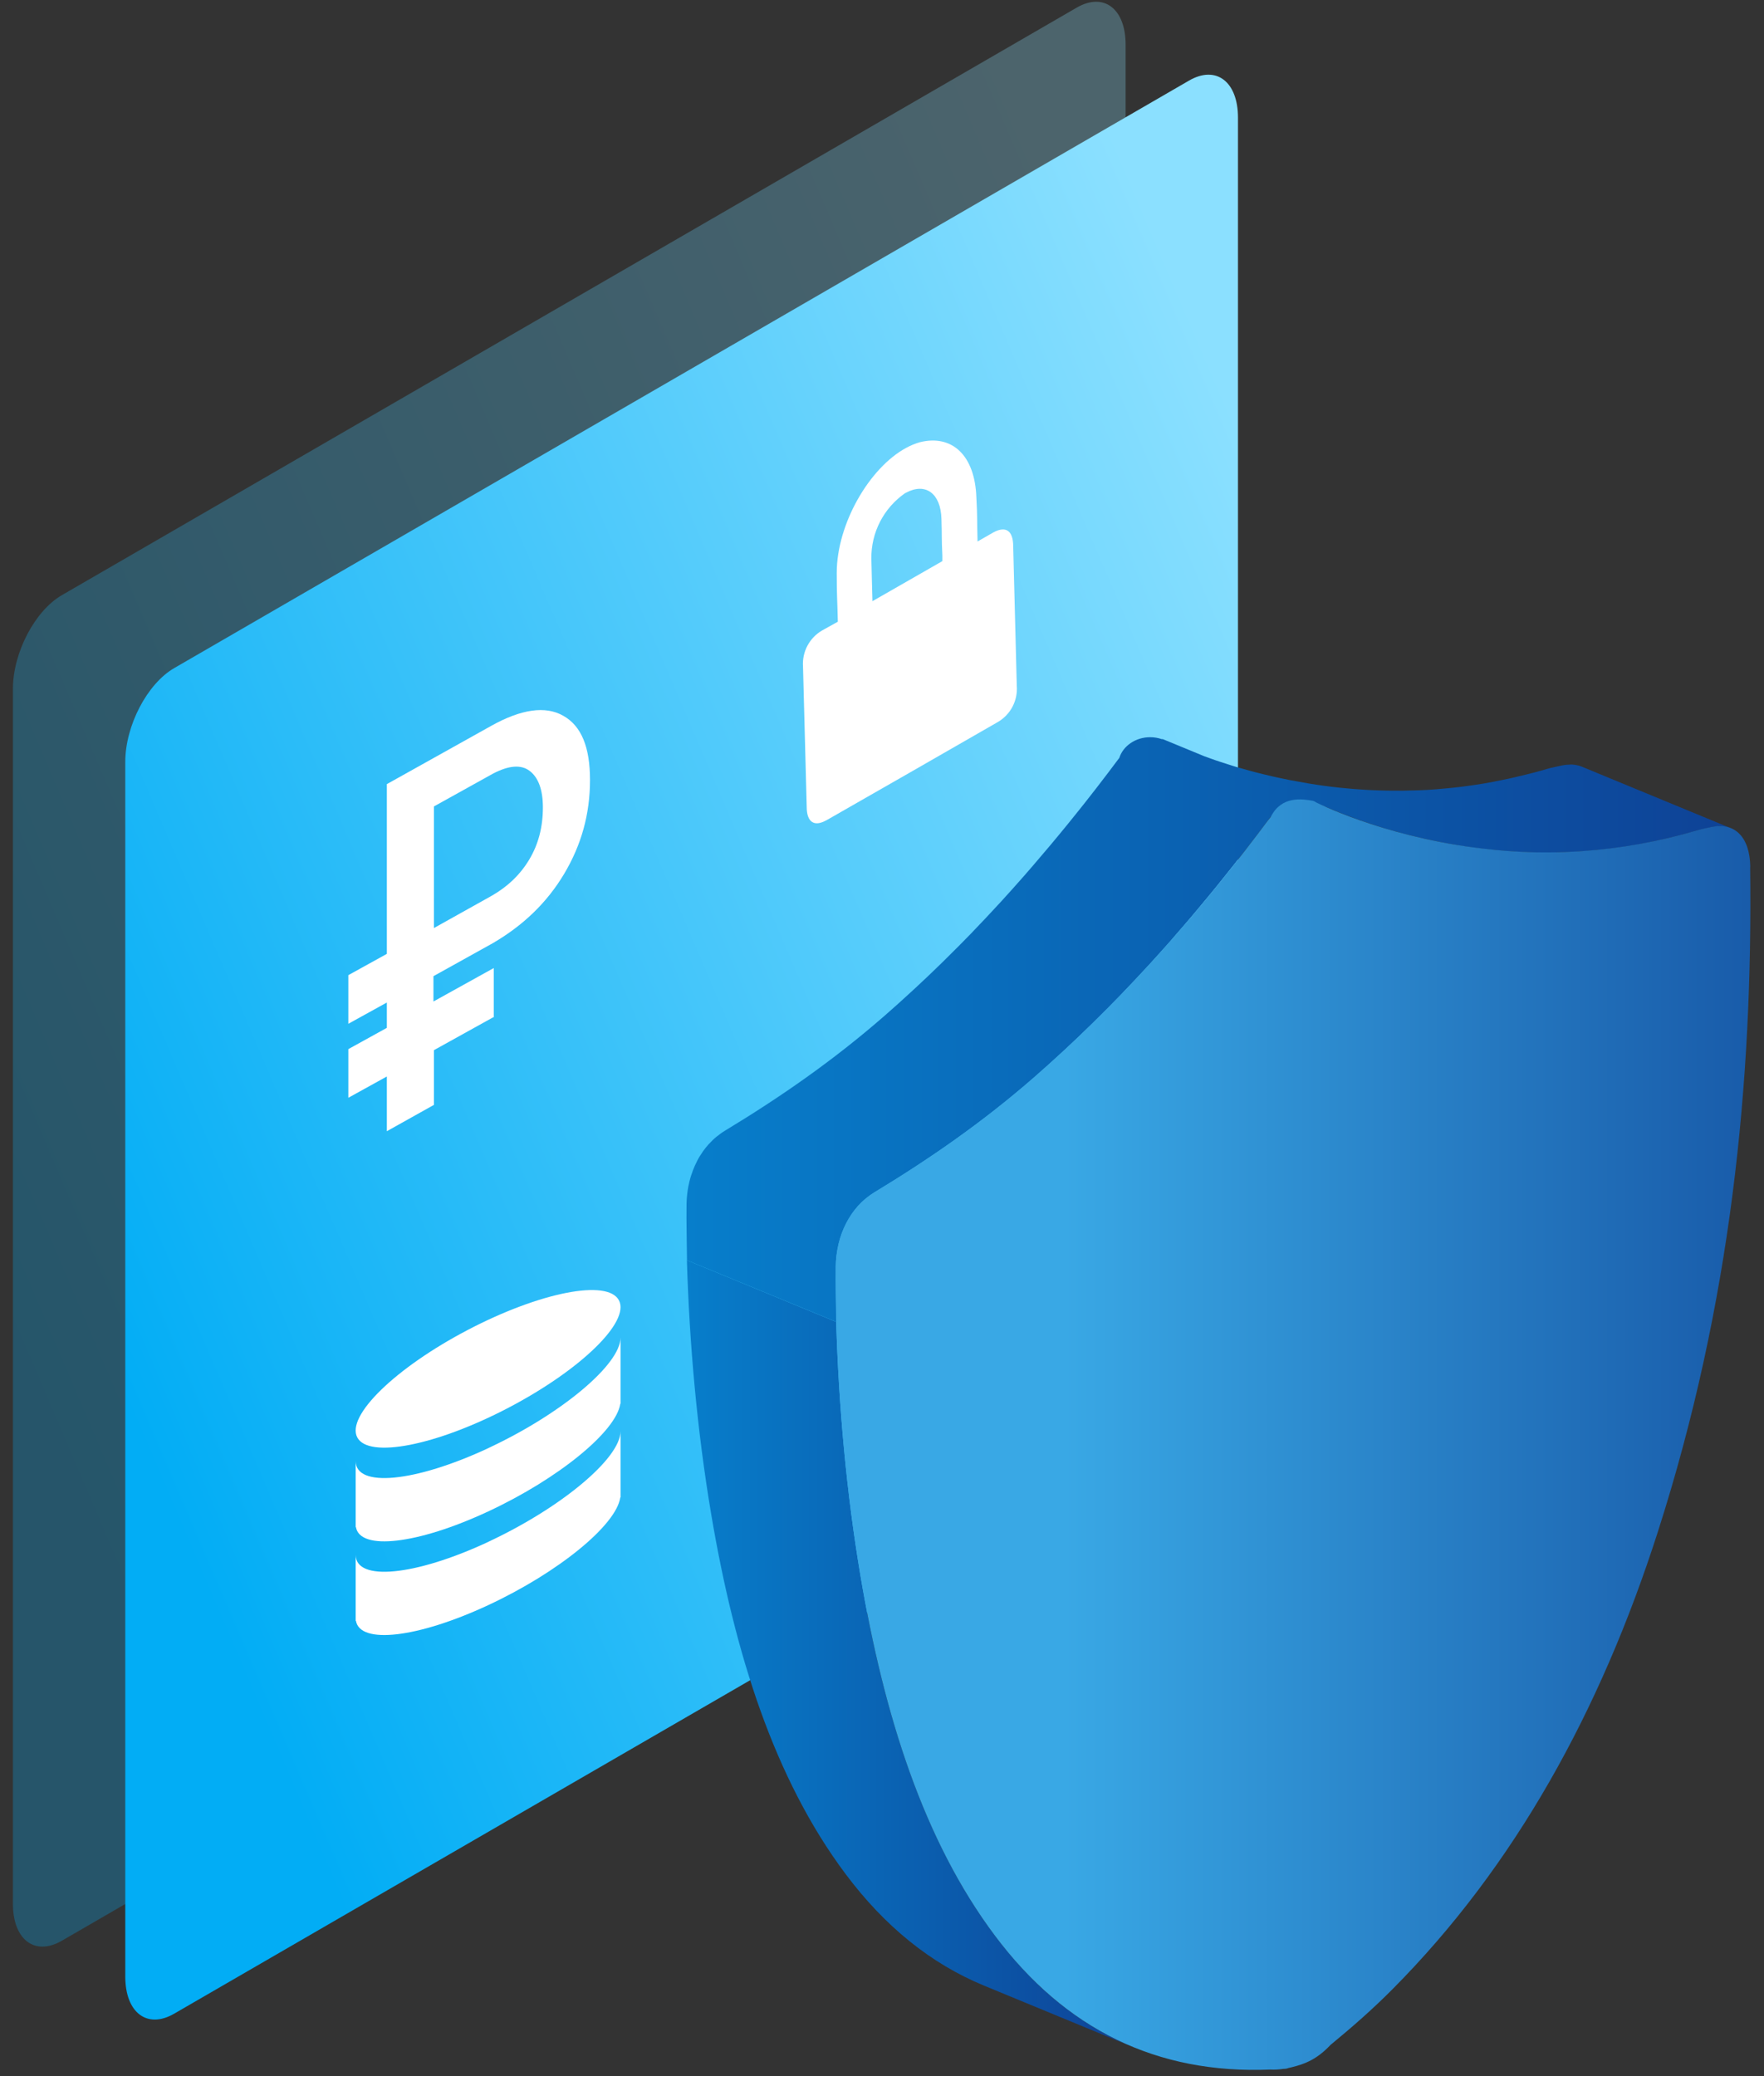
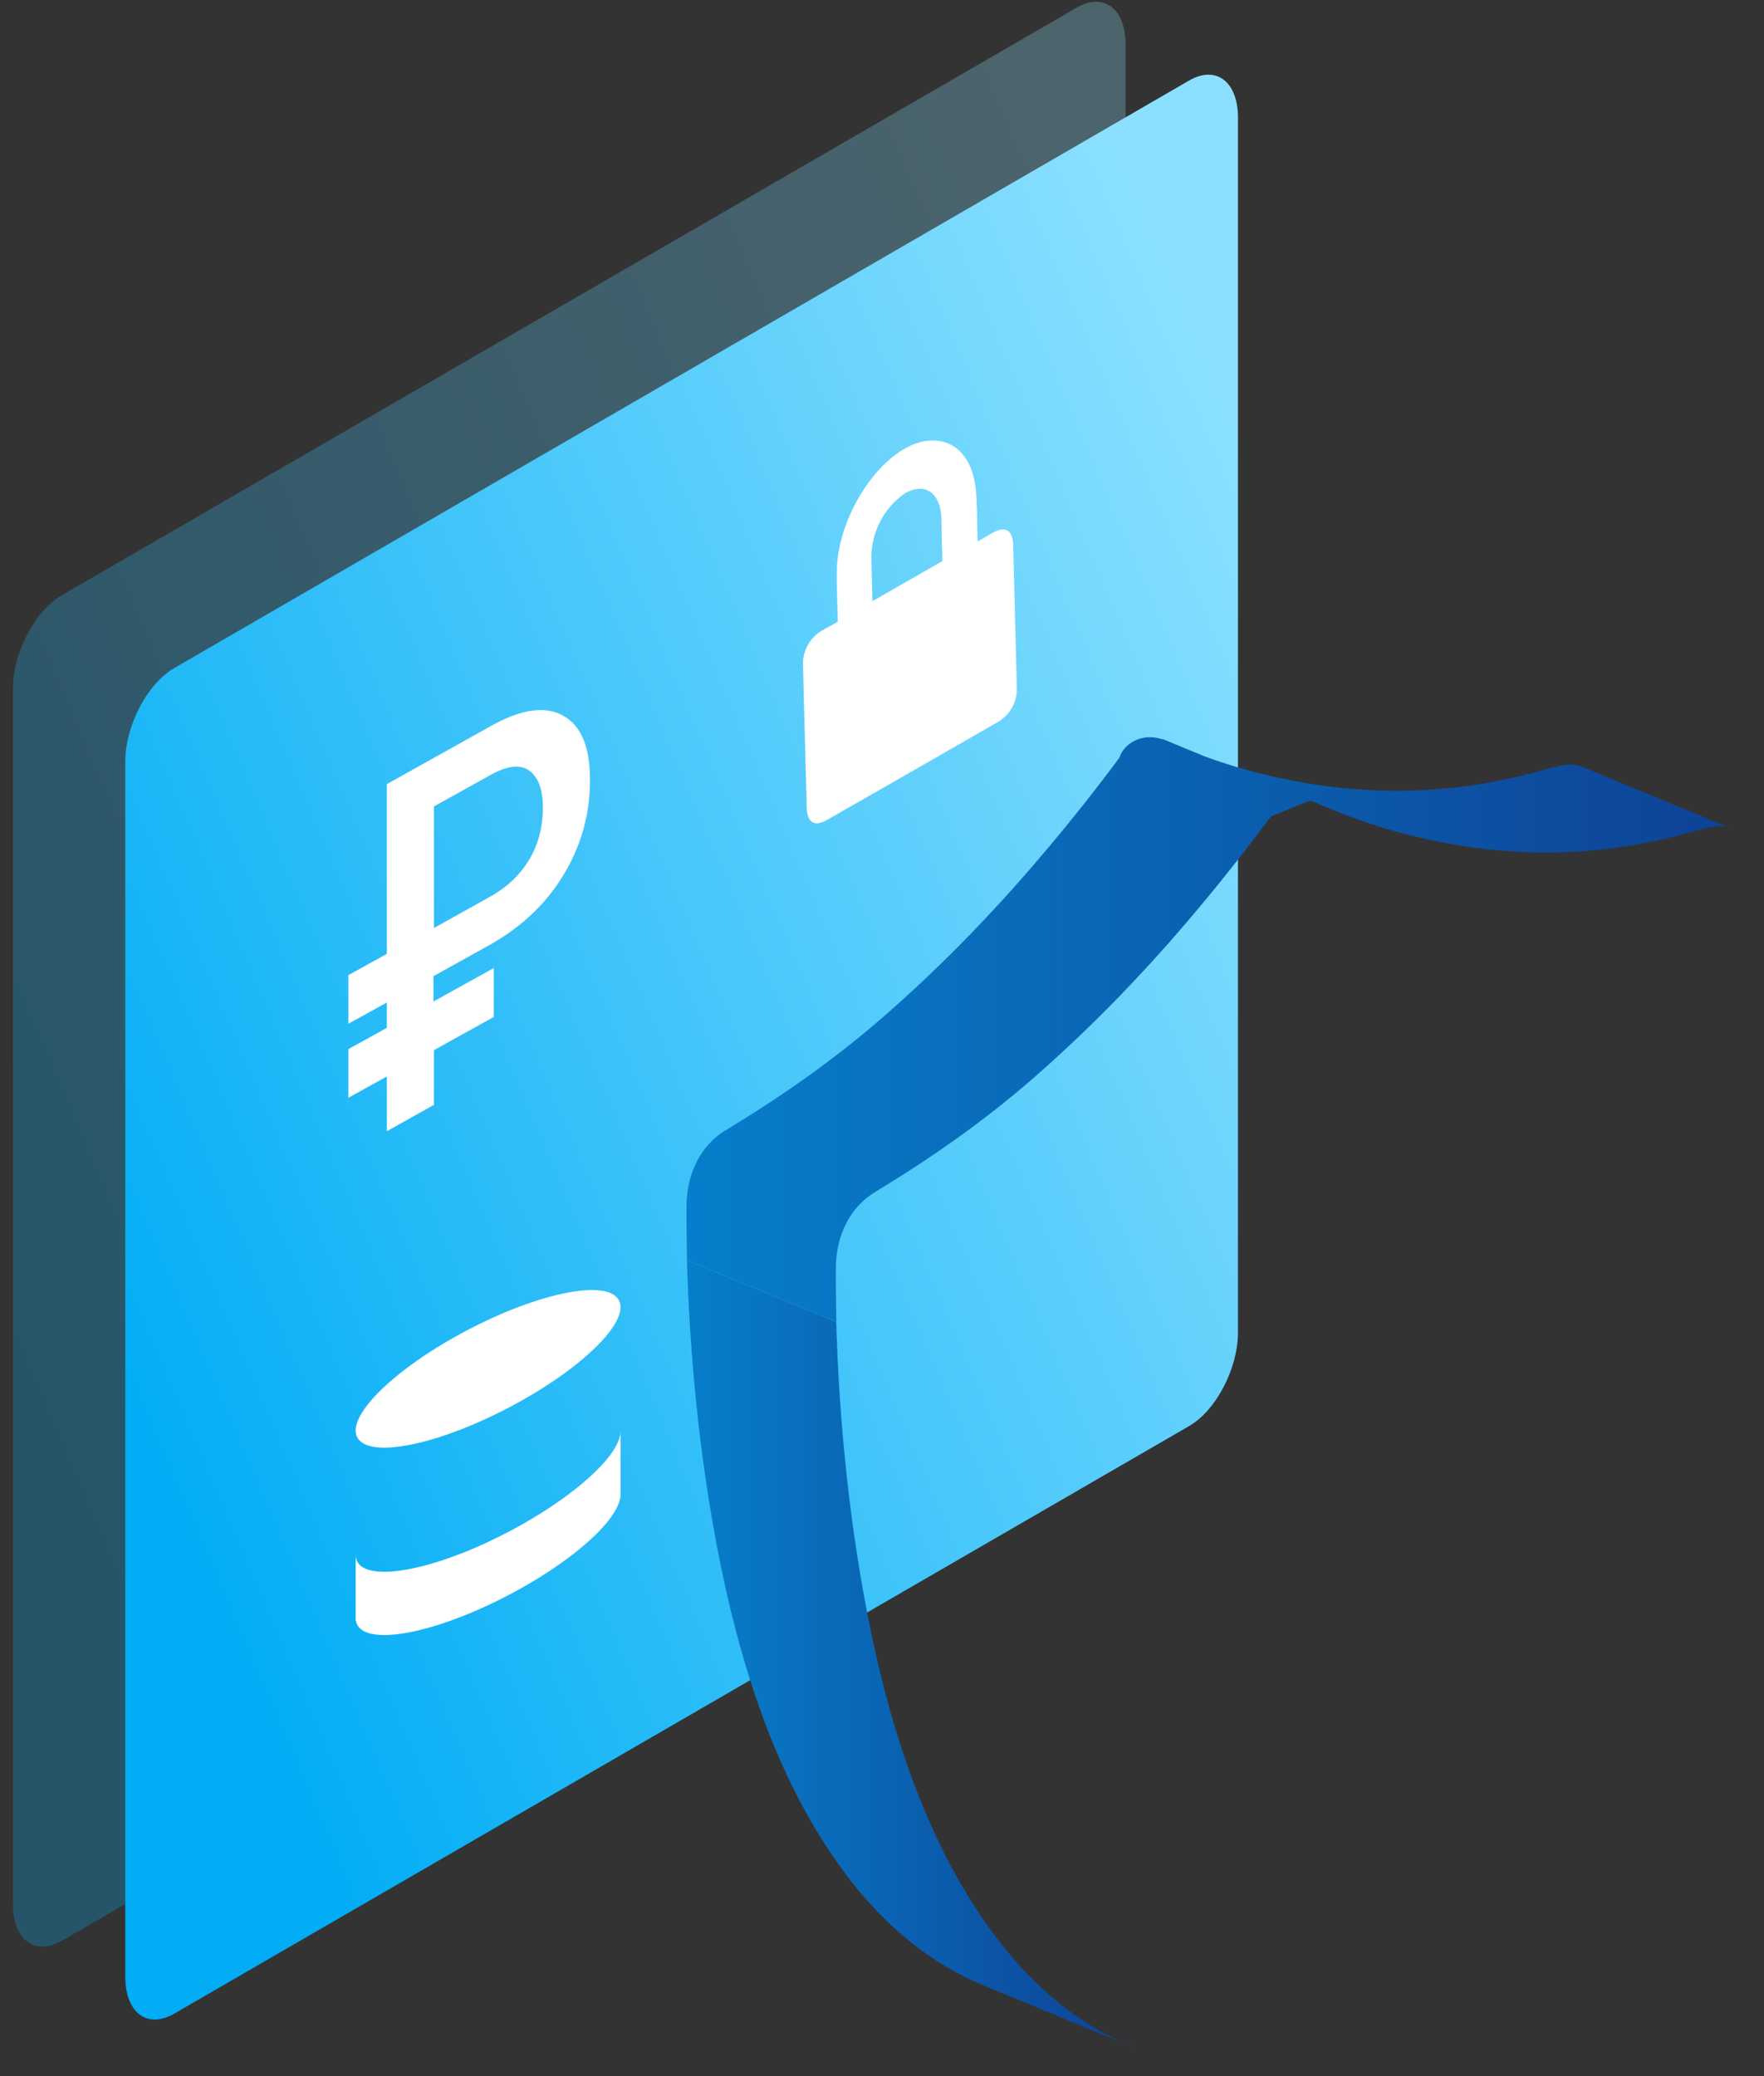
<svg xmlns="http://www.w3.org/2000/svg" width="130" height="153" viewBox="0 0 130 153" fill="none">
  <rect x="0" y="0" width="130" height="153" fill="#333333" stroke="none" />
  <g clip-path="url(#clip0_53_22206)">
    <path opacity="0.28" fill-rule="evenodd" clip-rule="evenodd" d="M79.35 0.562L4.556 43.86C2.564 45.016 0.952 48.106 0.952 50.766V140.285C0.952 142.944 2.564 144.168 4.556 143.017L79.35 99.715C81.342 98.564 82.954 95.469 82.954 92.809V3.295C82.954 0.635 81.342 -0.589 79.35 0.562Z" fill="url(#paint0_linear_53_22206)" />
    <path fill-rule="evenodd" clip-rule="evenodd" d="M87.631 5.937L12.836 49.235C10.845 50.386 9.233 53.481 9.233 56.141V145.66C9.233 148.319 10.845 149.543 12.836 148.392L87.631 105.09C89.622 103.939 91.234 100.844 91.234 98.184V8.67C91.234 6.01 89.622 4.786 87.631 5.937Z" fill="url(#paint1_linear_53_22206)" />
    <path d="M73.316 142.634C68.083 135.642 65.152 126.435 63.41 116.09C62.38 109.97 61.807 103.594 61.626 97.413L50.621 92.87C50.807 99.051 51.376 105.426 52.406 111.547C54.147 121.892 57.078 131.099 62.311 138.091C65.208 141.966 68.604 144.703 72.488 146.311L83.493 150.854C79.609 149.25 76.212 146.509 73.316 142.634Z" fill="url(#paint2_linear_53_22206)" />
    <path d="M126.648 60.882C126.717 60.882 126.786 60.878 126.851 60.882C126.894 60.882 126.932 60.891 126.971 60.895C127.044 60.904 127.118 60.913 127.187 60.925C127.221 60.934 127.256 60.938 127.29 60.947C127.385 60.968 127.476 60.994 127.562 61.033L116.557 56.49C116.497 56.464 116.437 56.443 116.372 56.425C116.346 56.417 116.316 56.412 116.286 56.408C116.251 56.4 116.217 56.391 116.178 56.382C116.152 56.378 116.126 56.369 116.1 56.365C116.057 56.356 116.01 56.356 115.962 56.352C115.924 56.352 115.88 56.343 115.842 56.339C115.824 56.339 115.812 56.339 115.794 56.339C115.743 56.339 115.691 56.343 115.639 56.348C115.583 56.348 115.527 56.348 115.467 56.356C115.454 56.356 115.441 56.356 115.428 56.356C115.324 56.369 115.217 56.387 115.105 56.408C114.885 56.456 114.665 56.503 114.441 56.555C114.393 56.568 114.346 56.576 114.299 56.585C114.225 56.602 114.152 56.624 114.079 56.645C113.682 56.762 113.29 56.869 112.893 56.973C112.786 57.003 112.674 57.029 112.566 57.055C112.242 57.137 111.919 57.214 111.6 57.287C111.467 57.318 111.333 57.348 111.199 57.378C110.867 57.451 110.54 57.516 110.208 57.581C110.113 57.598 110.018 57.619 109.923 57.637C109.505 57.714 109.092 57.783 108.678 57.843C108.579 57.856 108.479 57.869 108.38 57.887C108.061 57.934 107.738 57.973 107.419 58.012C107.285 58.029 107.152 58.042 107.023 58.055C106.734 58.085 106.441 58.111 106.152 58.137C106.04 58.145 105.923 58.158 105.811 58.167C105.415 58.197 105.018 58.223 104.622 58.236C104.566 58.236 104.514 58.236 104.458 58.24C104.117 58.253 103.773 58.262 103.432 58.266C103.307 58.266 103.178 58.266 103.053 58.266C102.777 58.266 102.501 58.266 102.225 58.262C102.087 58.262 101.954 58.257 101.816 58.253C101.609 58.249 101.402 58.24 101.195 58.231C101.048 58.223 100.902 58.218 100.755 58.21C100.54 58.197 100.328 58.184 100.113 58.167C99.975 58.158 99.837 58.15 99.699 58.137C99.466 58.119 99.234 58.093 99.001 58.072C98.885 58.059 98.768 58.05 98.652 58.038C98.303 57.999 97.958 57.96 97.613 57.912C97.221 57.861 96.833 57.8 96.449 57.736C96.203 57.697 95.962 57.654 95.721 57.606C95.514 57.568 95.302 57.533 95.096 57.494C94.85 57.447 94.609 57.395 94.363 57.343C94.16 57.3 93.953 57.257 93.751 57.21C93.505 57.154 93.264 57.093 93.018 57.033C92.82 56.986 92.621 56.938 92.427 56.887C92.177 56.822 91.932 56.749 91.686 56.68C91.492 56.624 91.298 56.572 91.104 56.516C91.005 56.486 90.91 56.456 90.811 56.425C90.518 56.335 90.229 56.244 89.936 56.145C89.807 56.102 89.682 56.059 89.552 56.016C89.29 55.925 89.026 55.831 88.768 55.736L85.893 54.55L85.695 54.468C85.695 54.468 85.69 54.468 85.686 54.468C85.686 54.468 85.686 54.468 85.682 54.468C85.677 54.468 85.682 54.468 85.677 54.468C85.673 54.468 85.669 54.468 85.66 54.468C85.651 54.468 85.643 54.468 85.63 54.468C85.626 54.468 85.617 54.468 85.613 54.468C85.35 54.378 85.065 54.326 84.763 54.326C83.677 54.326 82.768 54.973 82.488 55.852C82.466 55.878 82.449 55.9 82.432 55.925C82.173 56.262 81.919 56.611 81.66 56.951C81.074 57.727 80.479 58.49 79.88 59.249C79.69 59.49 79.501 59.723 79.311 59.96C78.897 60.477 78.479 60.994 78.056 61.503C77.837 61.77 77.617 62.033 77.397 62.296C76.987 62.783 76.578 63.266 76.168 63.74C75.953 63.99 75.737 64.24 75.522 64.486C74.957 65.132 74.388 65.766 73.815 66.395C73.72 66.499 73.625 66.602 73.531 66.701C72.94 67.344 72.345 67.977 71.742 68.602C71.699 68.65 71.651 68.697 71.608 68.745C70.987 69.387 70.362 70.012 69.733 70.632C69.612 70.749 69.496 70.87 69.375 70.986C68.759 71.589 68.138 72.18 67.509 72.762C67.397 72.865 67.28 72.969 67.168 73.076C66.513 73.68 65.854 74.275 65.186 74.857C61.362 78.193 57.431 80.9 53.435 83.318C53.22 83.447 53.022 83.594 52.828 83.749C52.815 83.758 52.802 83.766 52.793 83.775C52.608 83.926 52.44 84.094 52.276 84.271C52.259 84.288 52.241 84.305 52.224 84.322C52.211 84.335 52.198 84.348 52.19 84.361C52.056 84.512 51.927 84.672 51.81 84.84C51.797 84.857 51.789 84.874 51.776 84.891C51.759 84.917 51.741 84.947 51.724 84.973C51.668 85.055 51.612 85.133 51.56 85.219C51.491 85.331 51.427 85.447 51.366 85.568C51.366 85.577 51.358 85.581 51.358 85.59C51.353 85.598 51.349 85.611 51.345 85.62C51.297 85.715 51.25 85.809 51.207 85.904C51.155 86.016 51.108 86.129 51.065 86.245C51.056 86.266 51.052 86.288 51.043 86.309C51.035 86.331 51.026 86.353 51.022 86.374C50.996 86.452 50.965 86.525 50.94 86.603C50.897 86.732 50.862 86.861 50.828 86.991C50.819 87.021 50.815 87.051 50.806 87.077C50.797 87.111 50.789 87.146 50.784 87.18C50.767 87.262 50.746 87.344 50.728 87.43C50.698 87.585 50.677 87.745 50.655 87.904C50.655 87.922 50.651 87.939 50.647 87.956C50.647 87.96 50.647 87.969 50.647 87.973C50.616 88.215 50.599 88.46 50.595 88.71C50.595 88.741 50.595 88.771 50.595 88.805C50.578 90.034 50.612 91.241 50.629 92.87L61.634 97.413C61.617 95.784 61.582 94.577 61.599 93.349C61.599 93.06 61.621 92.779 61.655 92.499C61.655 92.482 61.66 92.465 61.664 92.448C61.694 92.202 61.742 91.96 61.793 91.728C61.802 91.693 61.81 91.659 61.815 91.624C61.875 91.383 61.944 91.146 62.03 90.917C62.039 90.896 62.048 90.874 62.052 90.853C62.142 90.616 62.242 90.383 62.358 90.163C62.362 90.154 62.367 90.141 62.371 90.133C62.483 89.917 62.608 89.715 62.737 89.521C62.755 89.495 62.772 89.465 62.789 89.439C62.927 89.241 63.078 89.051 63.237 88.87C63.255 88.853 63.272 88.835 63.289 88.818C63.453 88.641 63.621 88.478 63.806 88.327C63.819 88.318 63.832 88.31 63.841 88.301C64.035 88.146 64.233 87.999 64.448 87.87C68.444 85.447 72.375 82.745 76.199 79.409C76.867 78.827 77.526 78.232 78.181 77.628C78.294 77.525 78.41 77.421 78.522 77.314C79.147 76.732 79.768 76.141 80.384 75.538C80.505 75.421 80.626 75.301 80.742 75.184C81.371 74.564 81.996 73.939 82.617 73.296C82.66 73.249 82.707 73.201 82.751 73.154C83.35 72.529 83.945 71.895 84.535 71.257C84.63 71.154 84.725 71.051 84.82 70.947C85.285 70.434 85.751 69.921 86.212 69.4C86.315 69.279 86.419 69.158 86.522 69.038C86.738 68.792 86.953 68.542 87.169 68.292C87.583 67.814 87.992 67.331 88.397 66.844C88.617 66.581 88.837 66.318 89.057 66.05C89.479 65.542 89.897 65.025 90.311 64.503C90.501 64.266 90.69 64.033 90.88 63.792C91.479 63.038 92.07 62.27 92.66 61.494C92.919 61.154 93.173 60.805 93.432 60.468C93.514 60.365 93.591 60.262 93.665 60.167C93.82 60.102 93.962 60.042 94.104 59.981C94.143 59.964 94.182 59.951 94.221 59.934C94.328 59.891 94.427 59.848 94.527 59.809C94.557 59.796 94.587 59.783 94.617 59.77C94.734 59.723 94.846 59.675 94.949 59.632C94.975 59.624 95.001 59.611 95.022 59.602C95.104 59.568 95.186 59.538 95.259 59.503C95.281 59.494 95.307 59.486 95.328 59.473C95.419 59.438 95.501 59.404 95.578 59.374C95.591 59.369 95.6 59.365 95.613 59.361C95.677 59.335 95.742 59.309 95.798 59.288C95.816 59.279 95.833 59.275 95.85 59.266C95.979 59.214 96.091 59.175 96.182 59.141C96.195 59.137 96.203 59.132 96.216 59.128C96.251 59.115 96.285 59.102 96.316 59.093C96.324 59.093 96.333 59.089 96.341 59.085C96.376 59.072 96.406 59.063 96.436 59.055C96.445 59.055 96.449 59.055 96.458 59.05C96.479 59.042 96.501 59.038 96.518 59.033C96.522 59.033 96.531 59.033 96.535 59.029C96.544 59.029 96.548 59.029 96.552 59.025C96.578 59.02 96.596 59.016 96.613 59.012L98.272 59.697C98.647 59.852 99.022 59.999 99.402 60.141C99.518 60.184 99.635 60.227 99.751 60.27C100.022 60.369 100.29 60.464 100.561 60.559C100.691 60.602 100.816 60.645 100.945 60.688C101.234 60.783 101.527 60.878 101.82 60.968C101.919 60.999 102.014 61.029 102.113 61.059C102.143 61.068 102.173 61.076 102.204 61.089C102.367 61.137 102.535 61.18 102.699 61.227C102.945 61.296 103.191 61.369 103.436 61.434C103.635 61.486 103.833 61.533 104.031 61.581C104.273 61.641 104.518 61.701 104.764 61.757C104.966 61.805 105.173 61.848 105.376 61.891C105.617 61.943 105.859 61.994 106.104 62.042C106.311 62.081 106.523 62.119 106.729 62.158C106.971 62.201 107.217 62.244 107.458 62.288C107.514 62.296 107.57 62.309 107.626 62.318C107.958 62.369 108.29 62.417 108.622 62.464C108.967 62.512 109.316 62.55 109.665 62.589C109.777 62.602 109.893 62.611 110.005 62.624C110.238 62.645 110.475 62.671 110.708 62.688C110.846 62.701 110.984 62.71 111.122 62.719C111.333 62.736 111.544 62.749 111.76 62.762C111.906 62.77 112.057 62.775 112.204 62.783C112.411 62.792 112.613 62.8 112.82 62.805C112.88 62.805 112.941 62.809 113.001 62.813C113.074 62.813 113.152 62.813 113.225 62.813C113.501 62.818 113.777 62.822 114.053 62.818C114.178 62.818 114.307 62.818 114.432 62.818C114.773 62.813 115.113 62.805 115.458 62.792C115.51 62.792 115.566 62.792 115.618 62.788C116.014 62.77 116.406 62.744 116.803 62.719C116.919 62.71 117.031 62.697 117.148 62.688C117.437 62.663 117.725 62.637 118.018 62.606C118.087 62.598 118.152 62.594 118.221 62.589C118.286 62.581 118.35 62.572 118.415 62.563C118.734 62.525 119.057 62.486 119.376 62.438C119.475 62.425 119.575 62.413 119.674 62.395C120.087 62.335 120.501 62.266 120.919 62.188C121.014 62.171 121.109 62.15 121.2 62.132C121.527 62.068 121.859 62.003 122.191 61.93C122.325 61.9 122.458 61.869 122.592 61.839C122.915 61.766 123.238 61.688 123.562 61.606C123.639 61.585 123.717 61.572 123.794 61.55C123.825 61.542 123.855 61.533 123.885 61.525C124.277 61.421 124.674 61.313 125.07 61.197C125.191 61.163 125.312 61.132 125.432 61.102C125.652 61.05 125.876 61.003 126.096 60.956C126.221 60.93 126.342 60.913 126.458 60.9C126.519 60.895 126.575 60.895 126.631 60.891L126.648 60.882Z" fill="url(#paint3_linear_53_22206)" />
-     <path d="M128.99 63.891C128.96 61.654 127.822 60.576 126.115 60.943C125.774 61.016 125.429 61.081 125.089 61.184C122.201 62.033 119.382 62.525 116.619 62.719C113.205 62.956 110.55 62.706 108.632 62.452C101.735 61.546 96.998 59.133 96.963 59.115C96.959 59.115 96.877 59.033 96.726 59.008C95.959 58.874 94.455 58.645 93.674 60.158C93.618 60.266 93.519 60.352 93.442 60.46C93.183 60.796 92.929 61.145 92.67 61.486C87.554 68.236 82.092 74.253 76.196 79.396C72.372 82.732 68.441 85.439 64.445 87.857C62.661 88.939 61.618 91.021 61.588 93.344C61.571 94.573 61.605 95.78 61.622 97.409C61.807 103.59 62.377 109.965 63.407 116.086C65.148 126.431 68.079 135.638 73.312 142.63C78.502 149.565 85.282 152.858 93.614 152.509C93.916 152.526 94.243 152.509 94.588 152.457C94.64 152.457 94.692 152.457 94.743 152.449C94.782 152.449 94.825 152.44 94.993 152.384C95.028 152.376 95.062 152.371 95.097 152.363C96.274 152.087 97.106 151.695 98.058 150.69C99.614 149.41 101.162 148.061 102.64 146.569C111.636 137.513 117.947 126.073 122.166 112.918C127.576 96.047 129.179 79.801 128.981 63.891H128.99Z" fill="url(#paint4_linear_53_22206)" />
    <path d="M36.425 74.922L31.981 77.387V81.419L28.509 83.361V79.328L25.671 80.897V77.312L28.509 75.744V73.877L25.671 75.445V71.861L28.509 70.292V57.784L36.2 53.49C38.404 52.258 40.196 51.996 41.503 52.743C42.847 53.49 43.481 55.058 43.481 57.485C43.481 59.987 42.847 62.264 41.577 64.393C40.308 66.521 38.553 68.201 36.312 69.508L31.944 71.935V73.802L36.387 71.338V74.922H36.425ZM31.981 68.388L36.126 66.073C37.395 65.364 38.329 64.467 39.001 63.347C39.673 62.227 40.009 60.958 40.009 59.501C40.009 58.194 39.673 57.298 39.038 56.813C38.404 56.328 37.507 56.402 36.35 57L31.981 59.427V68.388Z" fill="white" />
    <path d="M60.584 46.461C60.125 46.729 59.749 47.12 59.501 47.59C59.253 48.061 59.141 48.591 59.179 49.122C59.274 52.801 59.349 55.774 59.451 59.453C59.451 60.573 59.987 60.939 60.856 60.471L60.924 60.437C65.132 58.034 69.336 55.624 73.535 53.208C73.995 52.941 74.369 52.549 74.617 52.079C74.864 51.608 74.974 51.077 74.933 50.547C74.838 46.875 74.764 43.923 74.669 40.264C74.669 39.097 74.126 38.744 73.223 39.226L72.042 39.904C71.994 38.228 72.042 38.241 71.954 36.64C71.845 33.572 70.182 31.997 67.793 32.587C67.444 32.688 67.107 32.827 66.788 33.001C64.073 34.461 61.664 38.608 61.664 42.226C61.664 43.957 61.704 44.025 61.745 45.816L60.584 46.461ZM64.297 44.316C64.257 42.687 64.25 42.742 64.216 41.167C64.204 40.222 64.423 39.289 64.855 38.449C65.287 37.609 65.918 36.888 66.693 36.348L66.788 36.3C68.207 35.547 69.327 36.355 69.381 38.228C69.429 39.68 69.381 39.511 69.449 40.943C69.449 41.079 69.449 41.208 69.449 41.35L64.318 44.289" fill="white" />
    <g clip-path="url(#clip1_53_22206)">
      <path d="M37.471 103.74C42.797 100.951 46.442 97.407 45.613 95.824C44.784 94.241 39.795 95.218 34.469 98.007C29.144 100.796 25.499 104.34 26.328 105.923C27.157 107.506 32.146 106.528 37.471 103.74Z" fill="white" />
-       <path d="M35.971 106.72C41.36 104.209 45.731 100.553 45.731 98.564V103.441L45.711 103.45C45.412 105.483 41.167 108.965 35.971 111.384C30.775 113.809 26.526 114.287 26.231 112.534L26.212 112.543V107.666C26.212 109.656 30.582 109.235 35.971 106.724V106.72Z" fill="white" />
      <path d="M35.971 113.625C41.36 111.114 45.731 107.459 45.731 105.469V110.346L45.711 110.356C45.412 112.389 41.167 115.871 35.971 118.29C30.775 120.709 26.526 121.192 26.231 119.439L26.212 119.449V114.572C26.212 116.561 30.582 116.141 35.971 113.63V113.625Z" fill="white" />
    </g>
  </g>
  <defs>
    <linearGradient id="paint0_linear_53_22206" x1="85.156" y1="31.03" x2="-10.281" y2="71.892" gradientUnits="userSpaceOnUse">
      <stop stop-color="#8BE0FF" />
      <stop offset="1" stop-color="#02ADF5" />
    </linearGradient>
    <linearGradient id="paint1_linear_53_22206" x1="93.46" y1="36.422" x2="-1.976" y2="77.283" gradientUnits="userSpaceOnUse">
      <stop stop-color="#8BE0FF" />
      <stop offset="1" stop-color="#02ADF5" />
    </linearGradient>
    <linearGradient id="paint2_linear_53_22206" x1="50.617" y1="121.862" x2="83.493" y2="121.862" gradientUnits="userSpaceOnUse">
      <stop stop-color="#077ECB" />
      <stop offset="1" stop-color="#0E4296" />
    </linearGradient>
    <linearGradient id="paint3_linear_53_22206" x1="50.578" y1="75.865" x2="127.566" y2="75.865" gradientUnits="userSpaceOnUse">
      <stop stop-color="#077ECB" />
      <stop offset="1" stop-color="#0E4296" />
    </linearGradient>
    <linearGradient id="paint4_linear_53_22206" x1="78.442" y1="105.728" x2="145.861" y2="105.728" gradientUnits="userSpaceOnUse">
      <stop stop-color="#39A8E5" />
      <stop offset="1" stop-color="#0E4296" />
    </linearGradient>
    <clipPath id="clip0_53_22206">
      <rect width="128.05" height="152.412" fill="white" transform="translate(0.952 0.127)" />
    </clipPath>
    <clipPath id="clip1_53_22206">
      <rect width="19.519" height="25.424" fill="white" transform="translate(26.212 95.067)" />
    </clipPath>
  </defs>
</svg>